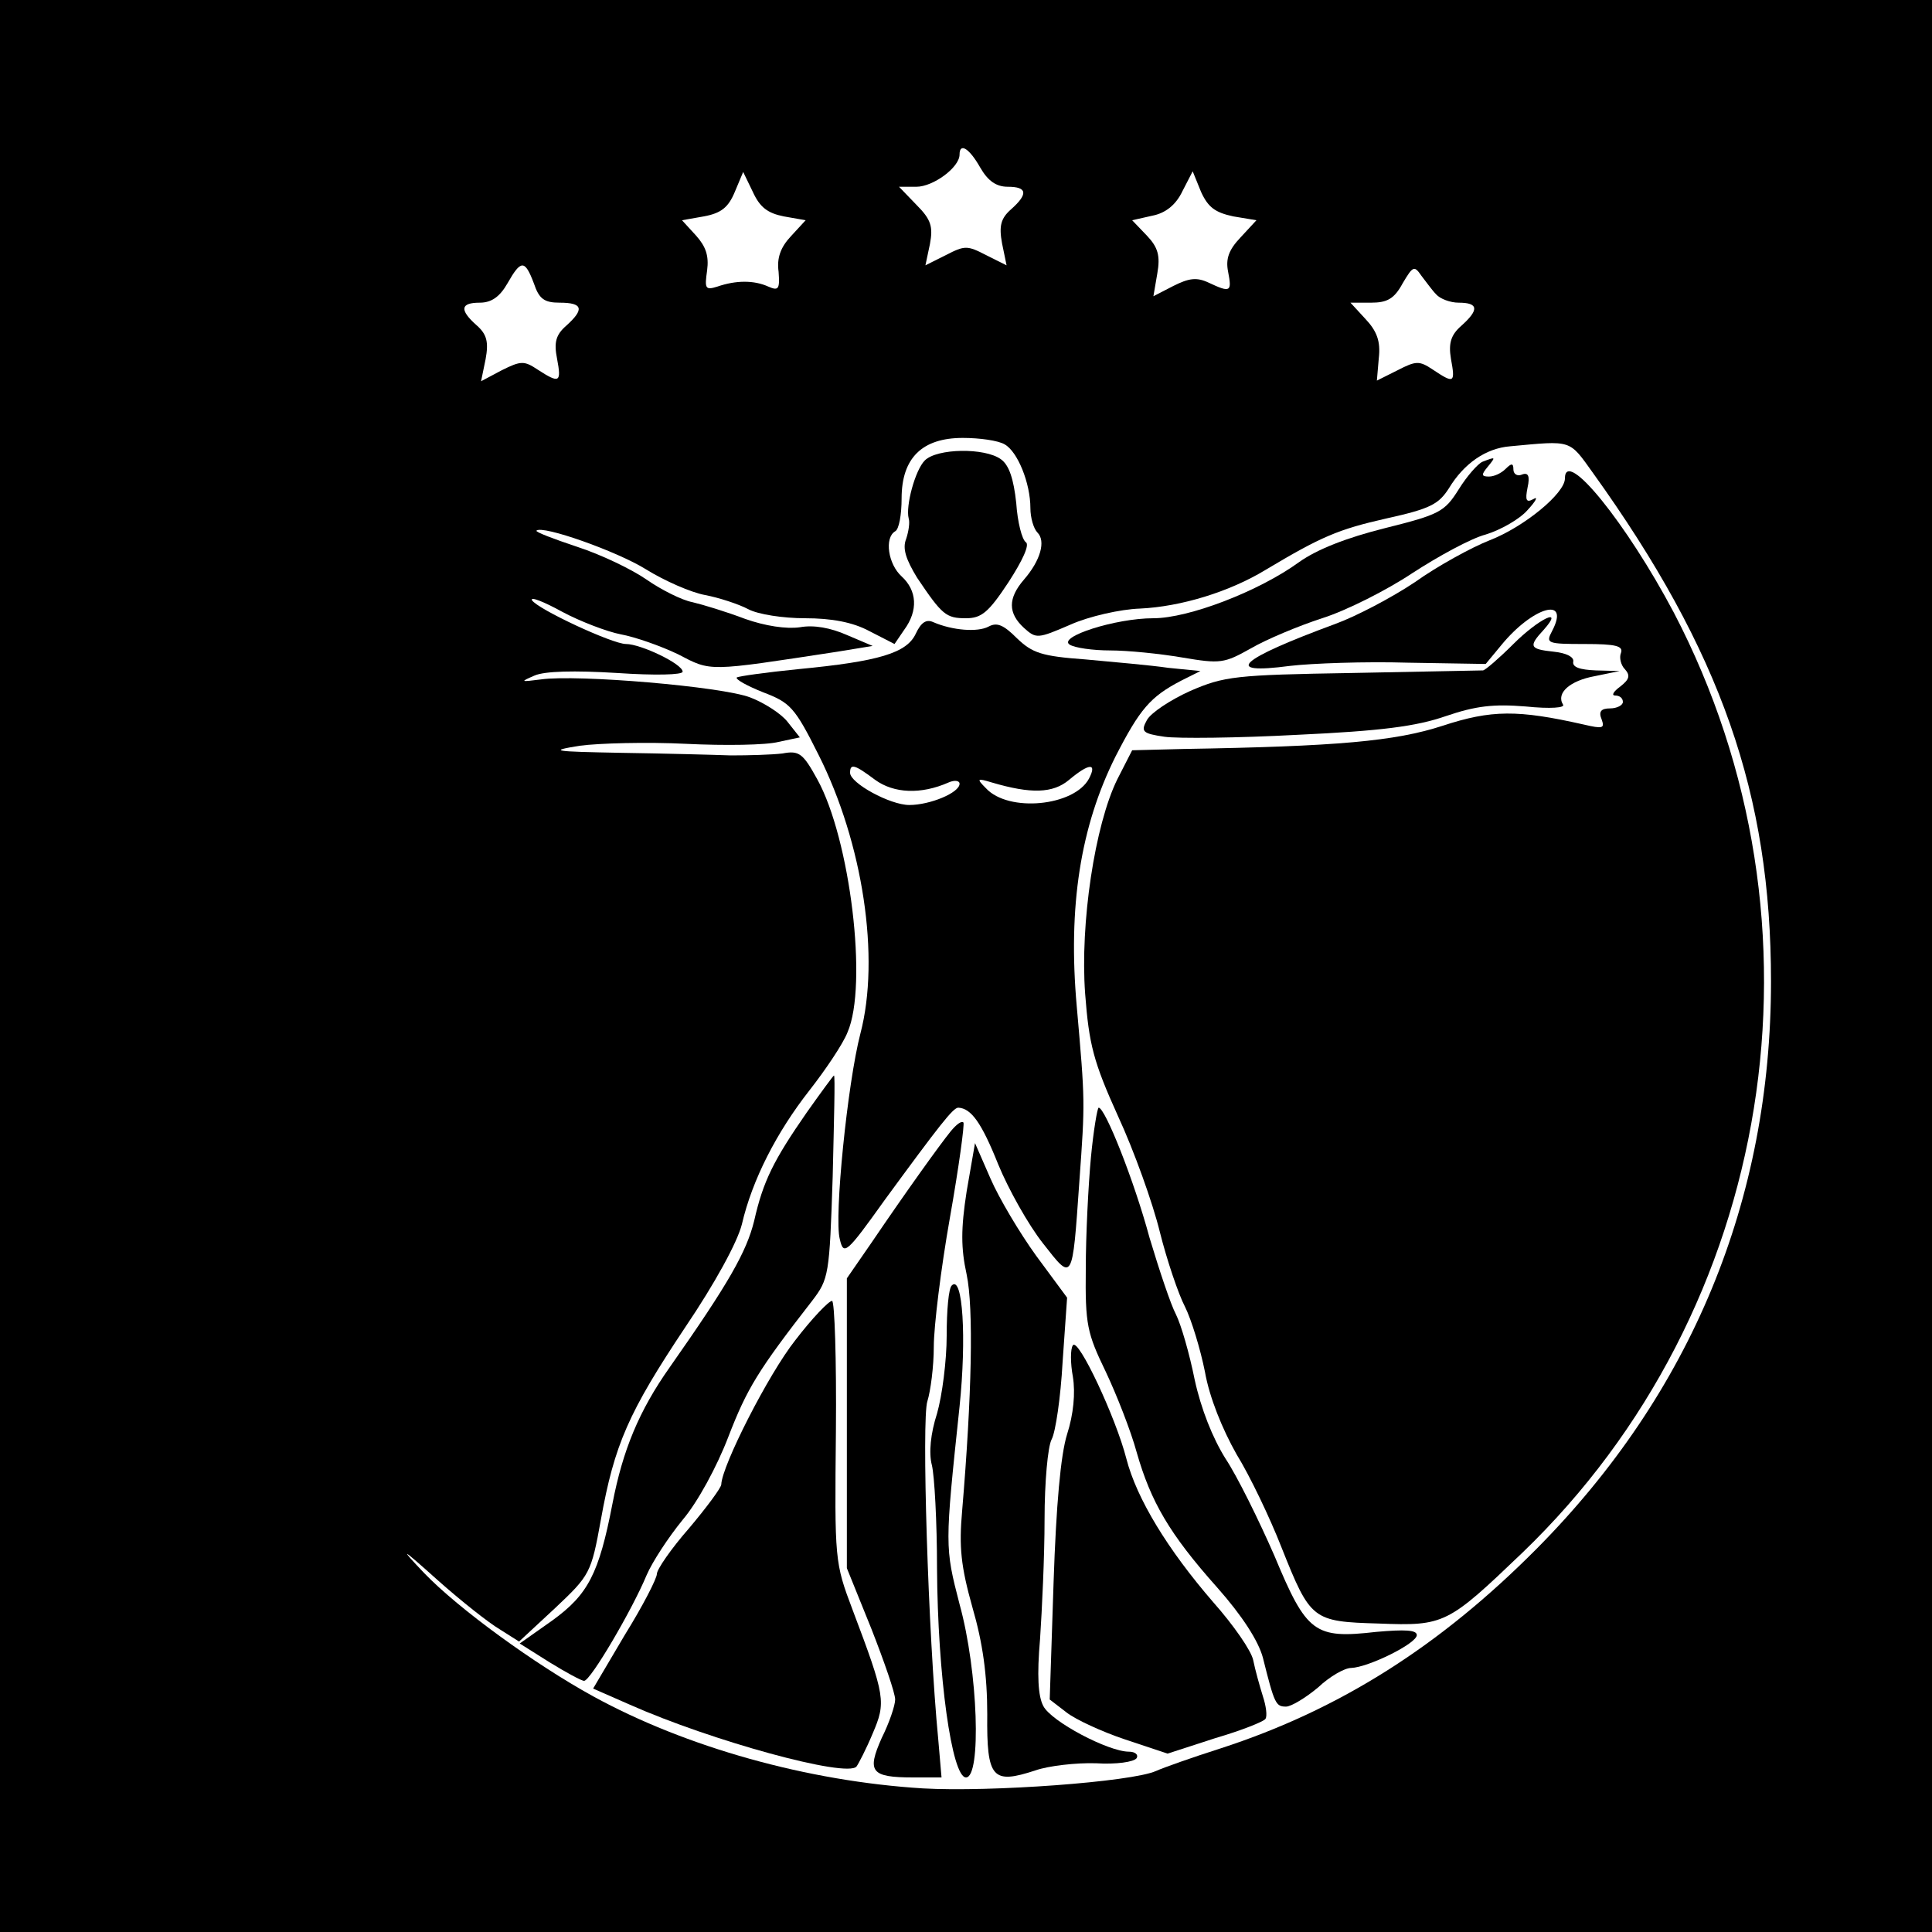
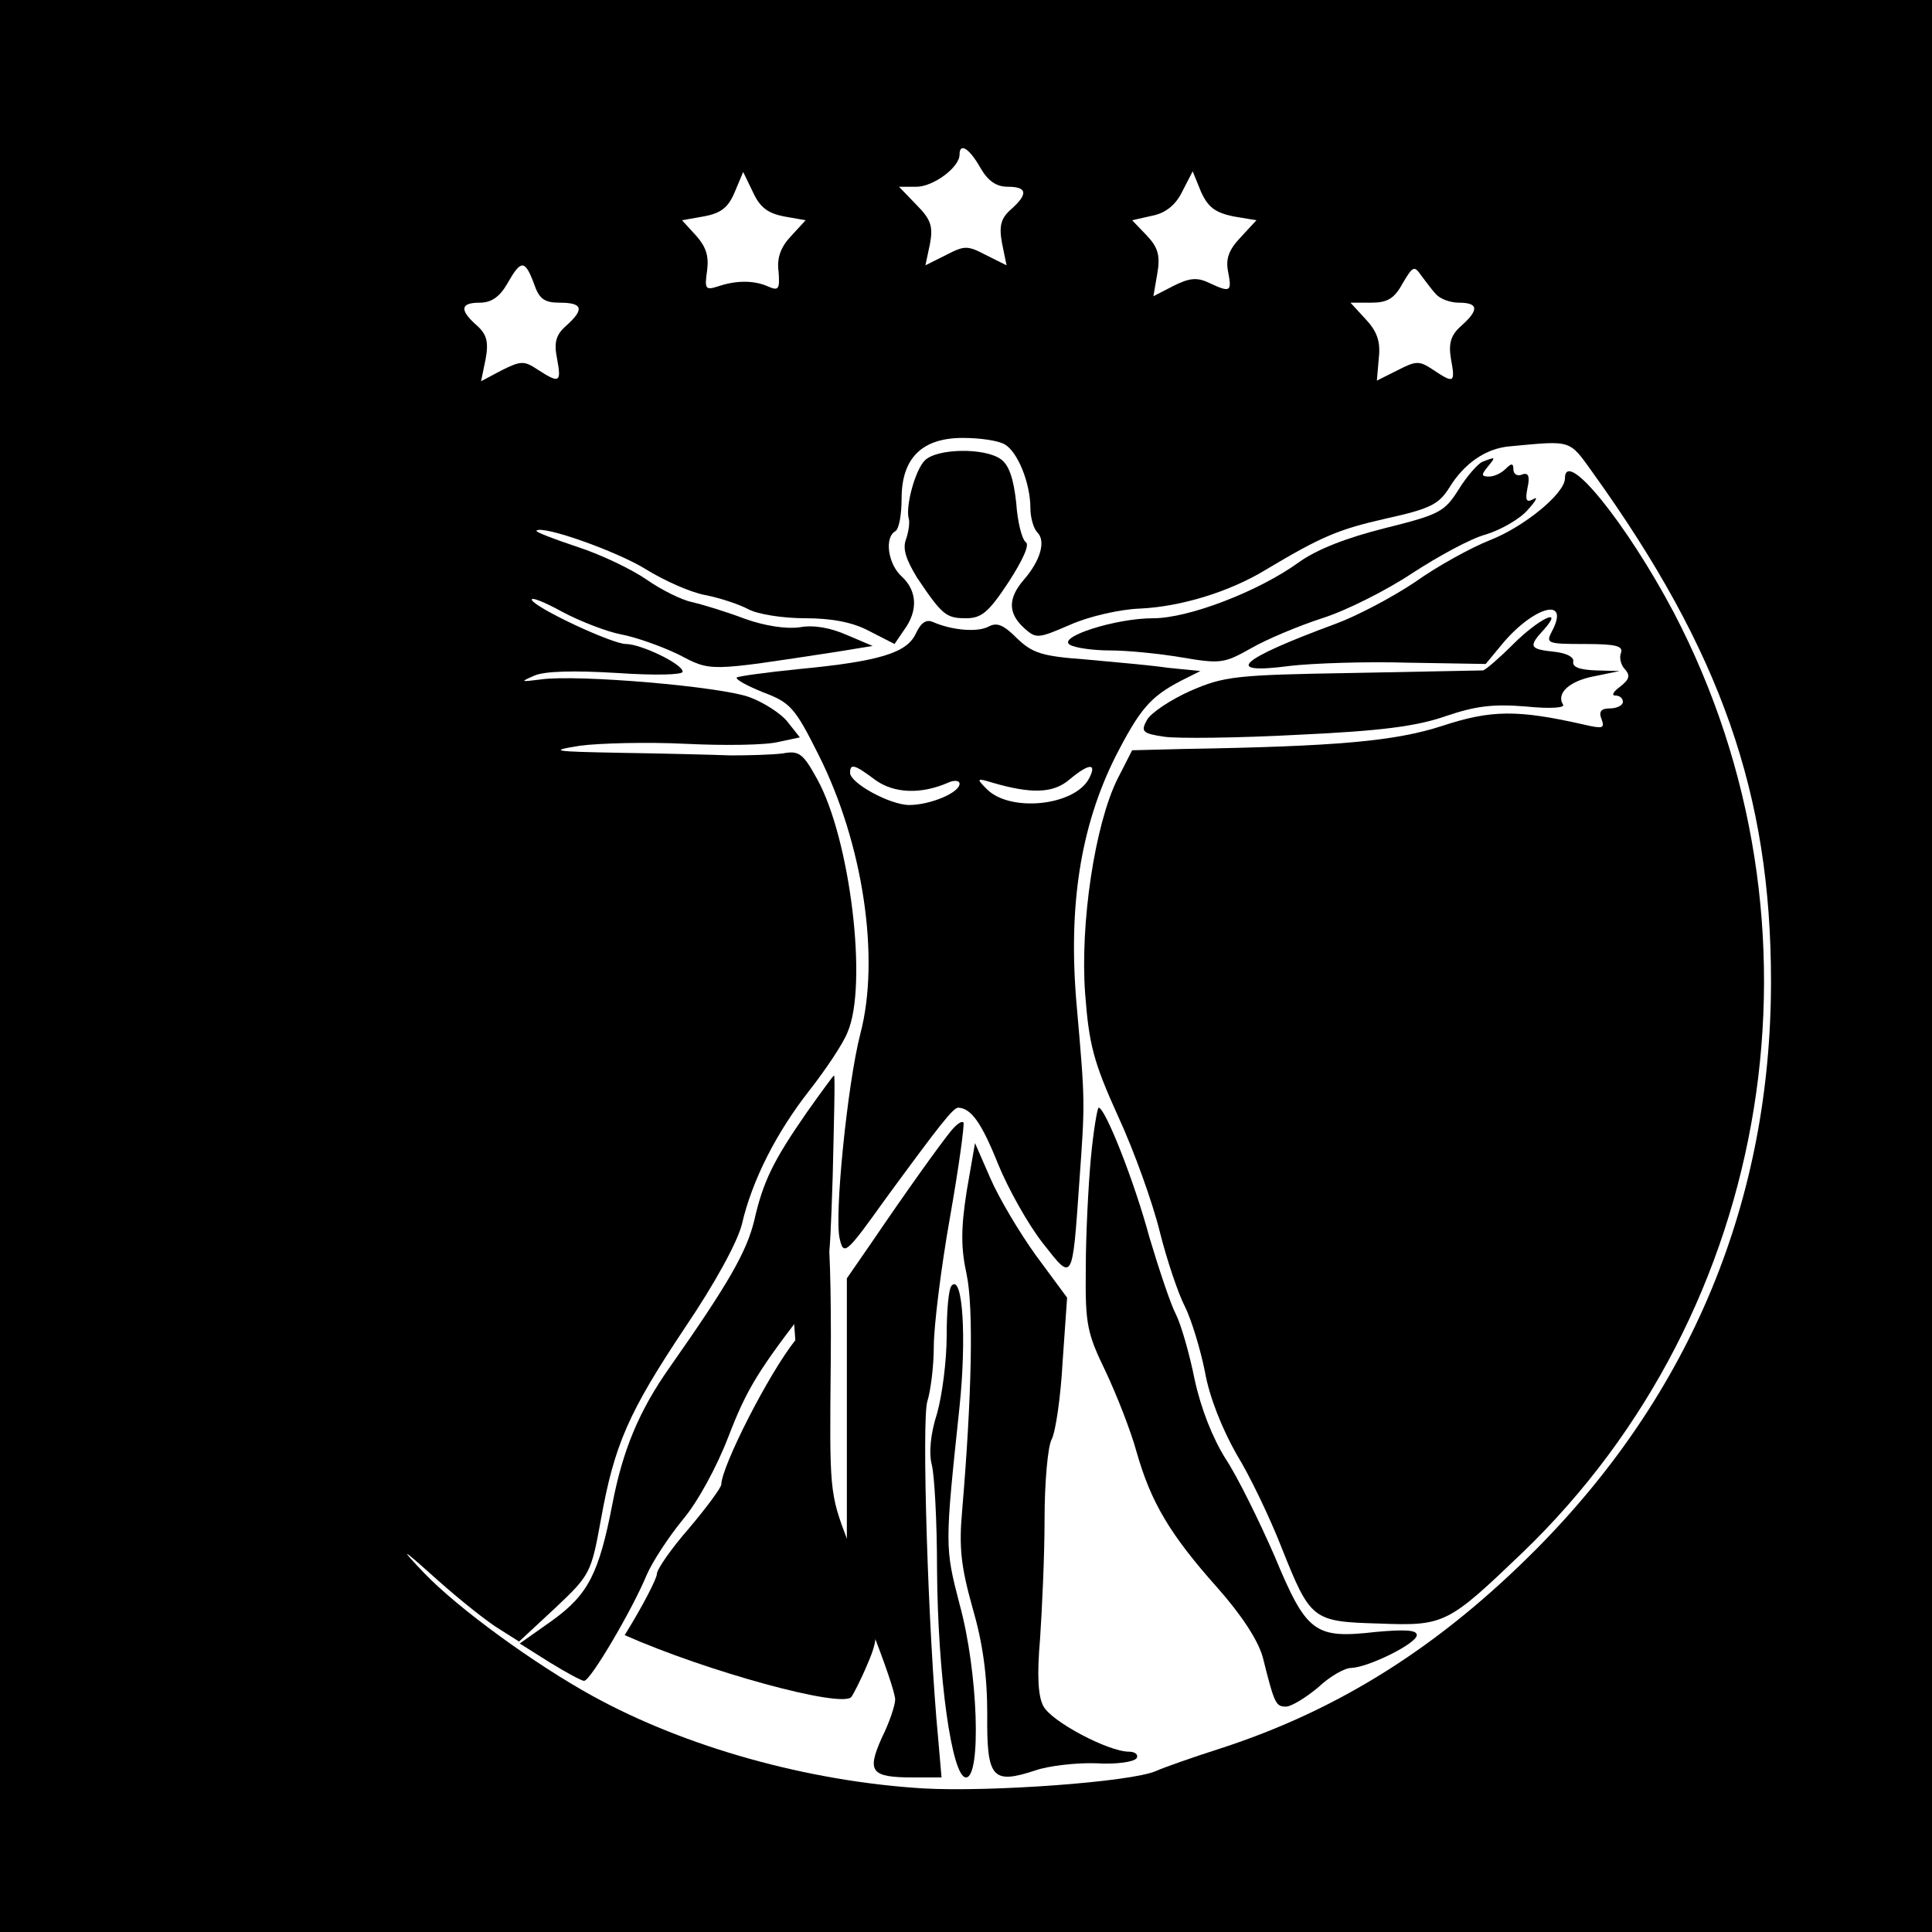
<svg xmlns="http://www.w3.org/2000/svg" version="1.0" width="300pt" height="300pt" viewBox="0 0 300 300" preserveAspectRatio="xMidYMid meet">
  <g transform="translate(0,300) scale(0.1,-0.1)" fill="#000000" stroke="none">
    <path d="M0 1500 l0 -1500 1500 0 1500 0 0 1500 0 1500 -1500 0 -1500 0 0 -1500z m1522 1240 c12 -21 25 -30 43 -30 30 0 32 -11 5 -35 -16 -14 -19 -26 -14 -53 l7 -34 -32 16 c-29 15 -33 15 -62 0 l-32 -16 7 33 c5 27 2 38 -21 61 l-27 28 27 0 c26 0 67 30 67 50 0 19 15 10 32 -20z m-305 -76 l34 -6 -23 -25 c-16 -17 -22 -34 -19 -55 2 -27 0 -30 -16 -23 -22 10 -50 10 -79 0 -19 -6 -20 -3 -16 25 3 23 -2 37 -17 54 l-22 24 34 6 c27 5 38 14 48 38 l13 31 15 -31 c11 -24 23 -33 48 -38z m698 0 l36 -6 -25 -27 c-18 -19 -23 -33 -19 -53 6 -31 4 -33 -30 -17 -19 9 -31 7 -55 -5 l-31 -16 6 35 c5 28 1 41 -16 59 l-23 24 31 7 c21 4 37 17 47 38 l16 31 13 -32 c11 -24 22 -32 50 -38z m-1086 -104 c8 -24 16 -30 40 -30 36 0 39 -10 10 -36 -16 -14 -19 -26 -14 -51 7 -37 4 -39 -30 -17 -21 14 -26 14 -56 -1 l-32 -17 7 34 c5 27 2 39 -14 53 -27 24 -25 35 5 35 18 0 31 9 43 30 21 37 27 37 41 0z m1401 -17 c6 -7 22 -13 35 -13 31 0 32 -11 4 -36 -16 -14 -20 -27 -16 -51 7 -38 5 -39 -28 -17 -21 14 -26 14 -55 -1 l-32 -16 3 35 c3 26 -3 42 -21 61 l-23 25 32 0 c25 0 36 6 49 30 16 27 18 28 29 12 7 -9 17 -23 23 -29z m-670 -233 c20 -11 40 -60 40 -99 0 -15 5 -32 11 -38 13 -13 5 -43 -21 -73 -25 -29 -25 -52 0 -75 19 -17 21 -17 72 5 29 13 78 24 108 25 64 3 139 26 195 60 87 52 113 63 188 80 68 15 81 22 97 47 23 38 57 62 95 65 97 9 91 11 129 -42 198 -276 276 -498 276 -789 0 -340 -124 -639 -364 -881 -150 -151 -306 -250 -491 -310 -44 -14 -89 -30 -100 -35 -38 -17 -258 -33 -362 -27 -179 11 -368 64 -512 143 -91 50 -209 136 -262 191 -40 42 -37 41 21 -11 36 -32 79 -66 96 -76 l30 -19 56 52 c54 51 56 54 71 137 21 117 43 167 131 299 46 68 81 132 88 160 16 69 54 143 105 208 25 32 52 72 59 90 32 73 4 301 -47 393 -22 40 -28 45 -54 40 -17 -2 -52 -3 -80 -3 -27 1 -104 3 -170 4 -107 2 -114 3 -65 11 30 4 105 6 165 3 61 -3 125 -2 144 3 l33 7 -19 24 c-10 13 -37 30 -58 38 -44 17 -269 36 -325 28 -32 -4 -33 -4 -10 6 16 7 62 8 128 4 59 -4 102 -3 102 2 0 12 -65 43 -88 43 -21 0 -137 54 -146 68 -3 6 18 -2 47 -18 28 -15 70 -31 91 -35 22 -4 62 -18 89 -31 52 -27 44 -27 247 4 l55 9 -40 17 c-25 11 -51 16 -73 12 -21 -3 -54 2 -85 13 -29 11 -65 22 -82 26 -16 3 -48 19 -71 35 -23 16 -71 39 -108 51 -36 12 -65 23 -63 25 9 9 125 -32 170 -60 29 -18 70 -36 92 -40 21 -4 52 -14 67 -22 15 -8 54 -14 88 -14 41 0 74 -6 100 -20 l39 -20 15 22 c22 30 20 61 -4 83 -21 19 -27 60 -10 70 6 3 10 26 10 51 0 63 32 94 95 94 26 0 55 -4 65 -10z" />
    <path d="M1436 2285 c-15 -15 -30 -71 -25 -90 2 -6 0 -20 -4 -32 -6 -15 0 -32 17 -60 39 -58 45 -63 76 -63 24 0 35 9 66 56 22 34 33 58 27 62 -6 4 -13 31 -15 61 -4 37 -11 59 -24 68 -25 18 -99 17 -118 -2z" />
    <path d="M2302 2283 c-7 -3 -24 -22 -37 -43 -22 -35 -30 -39 -114 -60 -60 -15 -106 -33 -134 -53 -62 -45 -171 -87 -226 -87 -59 0 -149 -29 -130 -41 8 -5 36 -9 63 -9 27 0 77 -5 112 -11 59 -10 65 -9 106 14 24 14 74 35 111 47 38 12 101 44 140 70 40 26 91 54 114 60 23 7 53 24 65 38 13 14 17 22 9 17 -11 -6 -13 -2 -9 18 4 18 1 24 -9 20 -7 -3 -13 1 -13 8 0 10 -3 10 -12 1 -7 -7 -18 -12 -26 -12 -12 0 -12 3 -2 15 13 16 13 16 -8 8z" />
    <path d="M2430 2257 c0 -23 -63 -75 -117 -96 -28 -11 -81 -40 -116 -65 -36 -24 -91 -53 -124 -65 -149 -55 -176 -79 -70 -65 34 4 117 7 183 5 l121 -2 24 29 c49 60 108 77 79 22 -10 -19 -8 -20 51 -20 48 0 60 -3 56 -14 -3 -7 0 -19 6 -25 9 -10 7 -16 -7 -27 -11 -8 -14 -14 -8 -14 7 0 12 -4 12 -10 0 -5 -9 -10 -20 -10 -14 0 -18 -5 -13 -17 5 -14 2 -15 -28 -8 -102 23 -143 23 -219 -2 -74 -24 -163 -32 -403 -36 l-79 -2 -23 -45 c-35 -71 -58 -224 -50 -333 6 -79 13 -106 51 -190 25 -54 54 -135 65 -180 11 -44 29 -97 39 -116 10 -20 24 -66 31 -101 7 -40 27 -89 49 -128 21 -34 52 -99 70 -145 45 -113 48 -115 151 -118 102 -4 107 -1 223 110 392 377 488 976 235 1460 -73 138 -169 257 -169 208z" />
    <path d="M1422 2016 c-14 -30 -57 -43 -182 -55 -50 -5 -93 -11 -96 -13 -2 -3 16 -13 41 -23 42 -16 49 -23 86 -97 69 -137 96 -315 65 -433 -20 -77 -41 -285 -32 -319 6 -26 10 -23 70 61 85 116 106 143 114 143 20 -1 36 -23 62 -88 16 -39 47 -94 69 -122 47 -60 46 -63 57 95 9 125 9 124 -4 272 -14 156 6 280 60 388 38 74 54 93 102 118 l30 15 -50 5 c-27 4 -85 9 -128 13 -69 5 -83 10 -107 33 -21 21 -31 25 -44 18 -17 -9 -56 -6 -86 7 -11 5 -19 -1 -27 -18z m-63 -227 c29 -21 71 -23 114 -4 9 4 17 3 17 -2 0 -14 -46 -33 -78 -33 -30 0 -92 34 -92 50 0 15 7 13 39 -11z m332 2 c-23 -43 -125 -53 -160 -15 -15 15 -14 16 9 9 61 -18 95 -17 120 4 31 26 44 27 31 2z" />
    <path d="M2350 2000 c-22 -22 -43 -40 -47 -41 -4 0 -96 -2 -203 -4 -182 -3 -199 -5 -252 -28 -31 -14 -61 -34 -67 -45 -10 -18 -7 -21 27 -26 20 -3 114 -2 207 3 129 6 184 13 230 29 47 16 74 19 124 15 39 -4 62 -2 58 3 -11 18 11 37 49 44 l39 8 -37 1 c-25 1 -37 5 -35 14 1 7 -11 13 -30 15 -38 4 -40 8 -16 34 33 37 -8 17 -47 -22z" />
    <path d="M1253 1273 c-52 -75 -68 -107 -82 -169 -12 -48 -39 -96 -131 -227 -48 -68 -73 -129 -89 -212 -21 -109 -38 -141 -93 -181 l-51 -36 46 -29 c26 -16 50 -29 54 -29 10 0 75 111 97 164 9 21 34 59 56 86 23 27 53 82 71 129 29 75 46 103 130 211 26 34 27 40 32 193 2 86 4 157 2 157 -1 0 -20 -26 -42 -57z" />
    <path d="M1694 1203 c-4 -43 -8 -121 -8 -173 -1 -87 2 -100 31 -160 17 -36 39 -92 48 -125 22 -77 51 -127 125 -210 39 -44 64 -83 71 -109 18 -72 20 -76 36 -76 8 0 31 14 50 30 18 17 41 30 51 30 27 1 102 38 102 51 0 8 -18 9 -63 5 -96 -11 -108 -2 -158 118 -24 55 -58 124 -76 151 -20 32 -38 77 -48 123 -8 40 -21 85 -29 101 -8 15 -26 69 -41 119 -24 89 -69 202 -79 202 -2 0 -8 -35 -12 -77z" />
    <path d="M1476 1243 c-17 -21 -68 -92 -123 -173 l-38 -55 0 -225 0 -225 38 -94 c20 -51 37 -100 37 -110 0 -9 -9 -36 -21 -60 -23 -52 -17 -61 49 -61 l44 0 -5 58 c-16 166 -26 499 -17 526 5 16 10 54 10 85 0 31 11 121 25 200 14 79 23 146 21 148 -3 3 -11 -3 -20 -14z" />
    <path d="M1501 1150 c-9 -58 -9 -88 0 -129 11 -52 8 -189 -7 -367 -5 -56 -2 -86 16 -150 16 -55 23 -105 23 -166 -1 -100 8 -109 75 -87 20 7 63 12 94 11 31 -2 59 2 63 8 3 5 -2 10 -12 10 -32 0 -121 47 -133 71 -8 15 -10 47 -5 104 3 45 7 128 7 186 0 57 5 113 11 124 6 11 14 65 17 120 l7 100 -48 65 c-26 36 -58 90 -71 120 l-24 55 -13 -75z" />
    <path d="M1478 1004 c-5 -4 -8 -39 -8 -78 0 -39 -7 -93 -15 -121 -10 -31 -13 -61 -8 -80 4 -16 8 -88 8 -160 1 -167 23 -325 45 -325 24 0 19 164 -10 269 -23 89 -23 90 0 307 11 106 5 205 -12 188z" />
-     <path d="M1235 919 c-42 -53 -114 -195 -115 -224 0 -5 -23 -36 -50 -68 -28 -32 -50 -64 -50 -71 0 -7 -22 -50 -50 -95 l-49 -83 57 -25 c126 -56 337 -114 352 -96 3 4 15 27 25 51 21 49 20 57 -31 192 -28 74 -28 77 -26 278 1 111 -2 202 -6 202 -5 0 -31 -27 -57 -61z" />
-     <path d="M1666 911 c-4 -5 -4 -28 0 -49 4 -25 1 -58 -9 -89 -10 -32 -17 -110 -21 -230 l-6 -182 26 -20 c14 -11 55 -30 91 -42 l66 -22 74 24 c41 12 76 26 78 30 3 4 1 20 -4 35 -5 16 -12 41 -15 56 -3 15 -31 55 -62 90 -71 82 -119 161 -135 223 -16 63 -75 189 -83 176z" />
+     <path d="M1235 919 c-42 -53 -114 -195 -115 -224 0 -5 -23 -36 -50 -68 -28 -32 -50 -64 -50 -71 0 -7 -22 -50 -50 -95 c126 -56 337 -114 352 -96 3 4 15 27 25 51 21 49 20 57 -31 192 -28 74 -28 77 -26 278 1 111 -2 202 -6 202 -5 0 -31 -27 -57 -61z" />
  </g>
</svg>